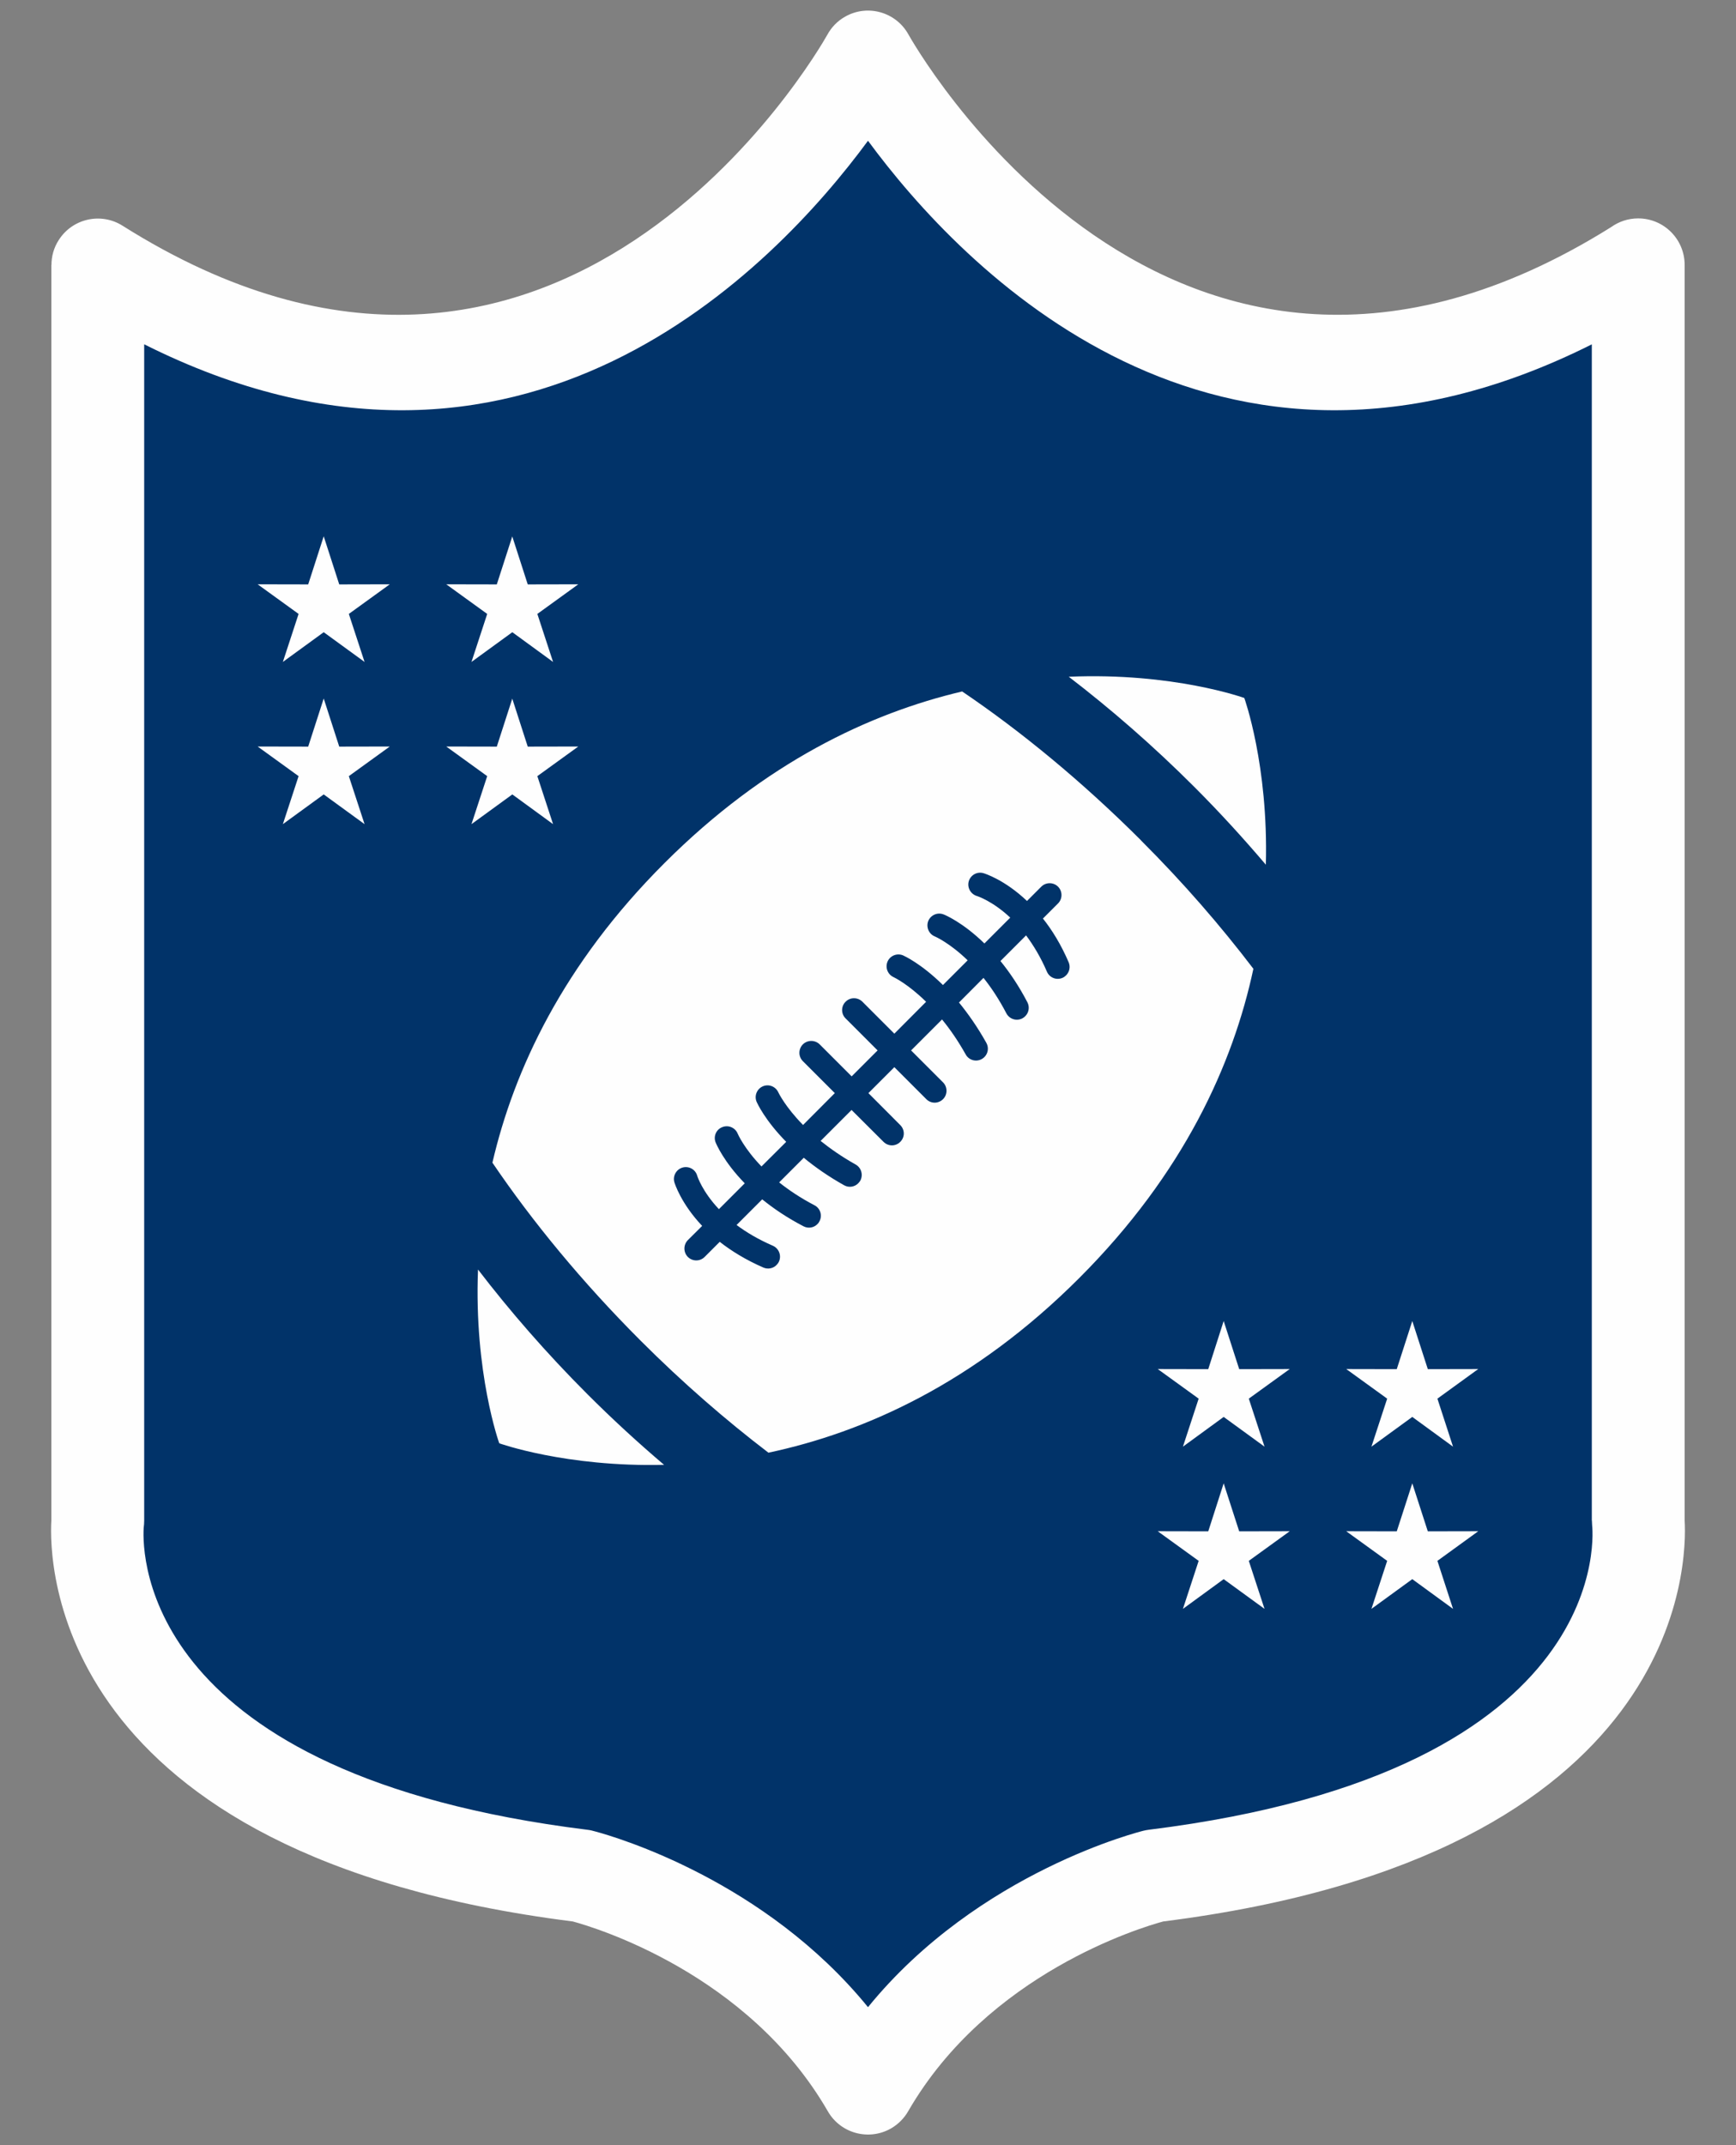
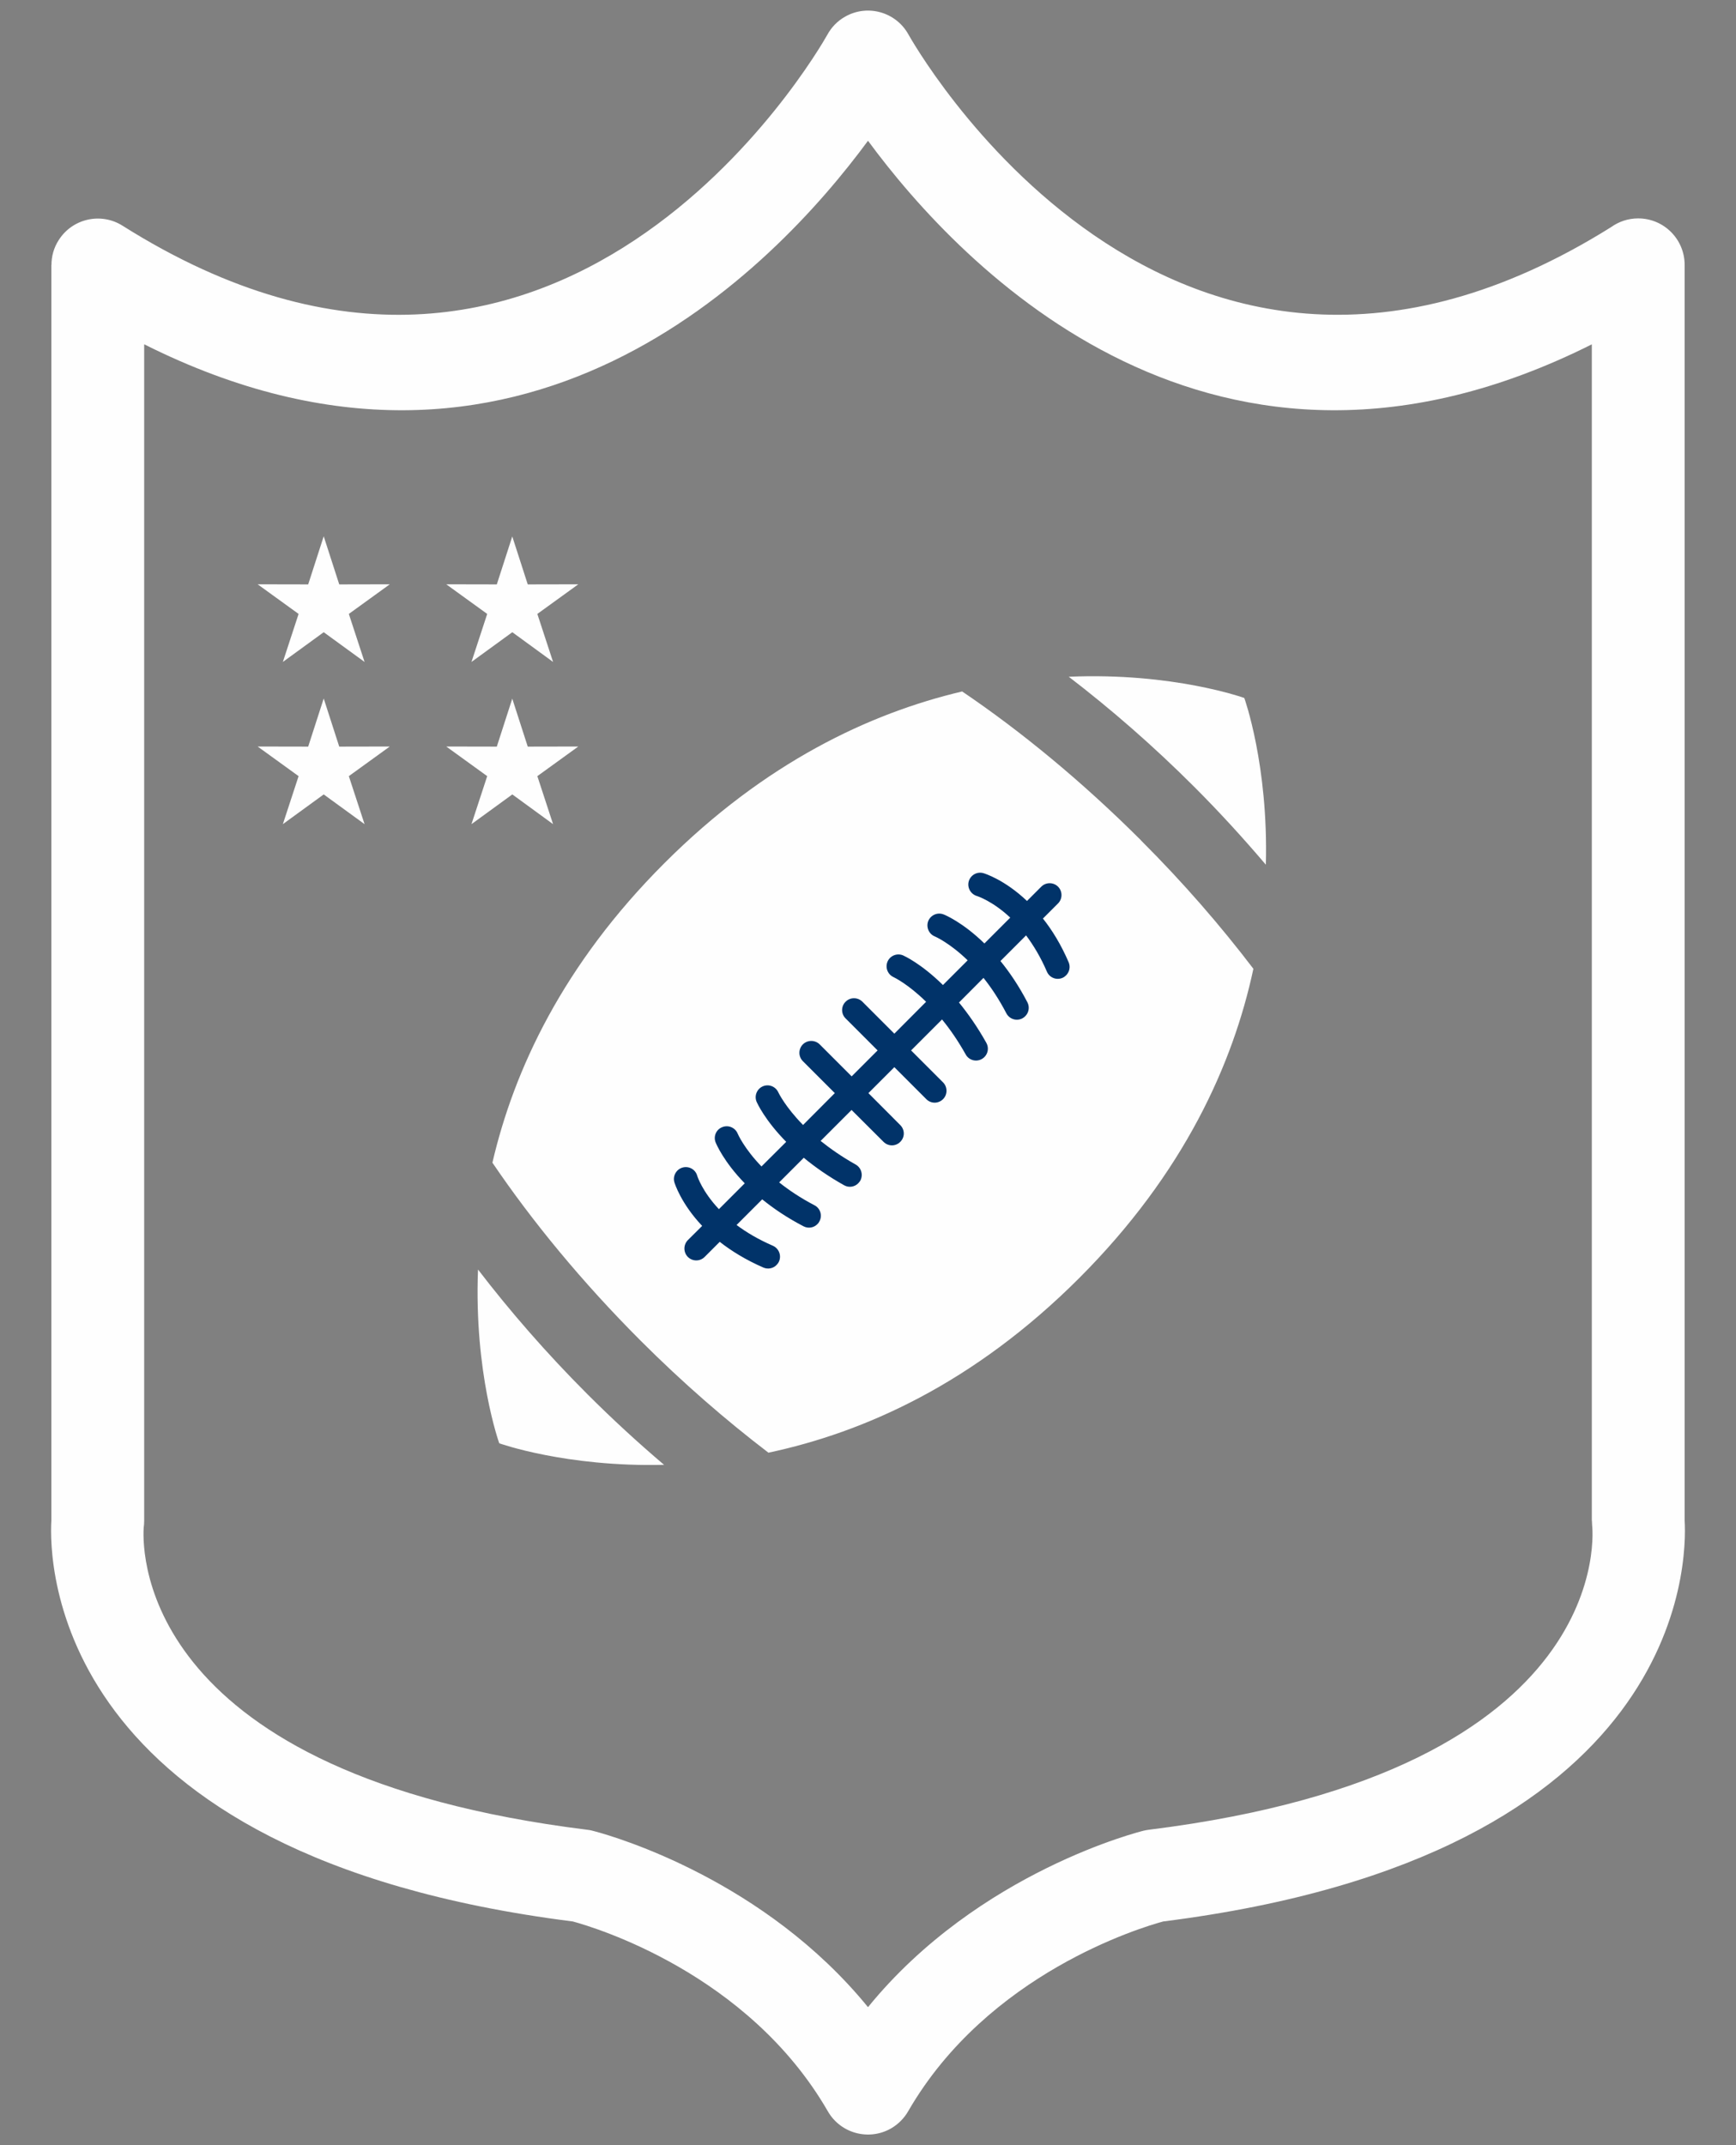
<svg xmlns="http://www.w3.org/2000/svg" width="17" height="21" viewBox="0 0 17 21" fill="none">
  <rect x="0" y="0" width="17" height="21" fill="#808080" stroke="none" />
  <g clip-path="url(#clip0_10_3290)">
-     <path fill-rule="evenodd" clip-rule="evenodd" d="M0.958 2.593V14.886C0.958 14.886 0.617 17.733 5.693 18.363C5.693 18.363 7.562 18.818 8.5 20.443C9.438 18.818 11.307 18.363 11.307 18.363C16.384 17.733 16.042 14.886 16.042 14.886V2.593C11.283 5.595 8.5 0.558 8.5 0.558C8.5 0.558 5.717 5.595 0.958 2.593Z" fill="#013369" />
    <path d="M1.412 3.371V14.886C1.412 14.91 1.41 14.934 1.407 14.958C1.391 15.229 1.406 17.373 5.748 17.912C5.776 17.915 5.803 17.921 5.829 17.929C6.038 17.985 7.491 18.411 8.5 19.649C9.587 18.314 11.191 17.924 11.197 17.922C11.215 17.918 11.233 17.914 11.252 17.912L11.252 17.912C15.883 17.337 15.592 14.937 15.591 14.93C15.59 14.915 15.589 14.9 15.589 14.886H15.588V3.371C11.892 5.224 9.415 2.621 8.5 1.378C7.585 2.621 5.108 5.224 1.413 3.371H1.412ZM0.503 14.886V2.593H0.504C0.504 2.51 0.526 2.427 0.574 2.352C0.707 2.14 0.987 2.076 1.199 2.209C5.472 4.904 8.004 0.514 8.102 0.34C8.141 0.268 8.2 0.206 8.276 0.163C8.494 0.039 8.771 0.116 8.894 0.334C8.902 0.347 11.438 4.937 15.776 2.224C15.851 2.17 15.943 2.138 16.042 2.138C16.294 2.138 16.497 2.342 16.497 2.593V14.886C16.52 15.277 16.514 18.164 11.391 18.81C11.177 18.868 9.674 19.317 8.894 20.667C8.855 20.735 8.798 20.794 8.726 20.836C8.509 20.96 8.232 20.886 8.107 20.669C7.327 19.317 5.823 18.868 5.609 18.81C0.489 18.164 0.48 15.28 0.503 14.886V14.886V14.886Z" fill="#FEFEFE" />
    <path d="M11.696 7.704C11.947 7.955 12.179 8.21 12.396 8.465C12.422 7.489 12.185 6.833 12.185 6.833C12.185 6.833 11.489 6.581 10.466 6.625C10.877 6.94 11.292 7.3 11.696 7.704V7.704Z" fill="#FEFEFE" />
    <path d="M11.174 8.227C10.597 7.651 10 7.16 9.422 6.769C8.518 6.982 7.493 7.463 6.506 8.45C5.513 9.442 5.033 10.474 4.822 11.382C5.212 11.957 5.701 12.552 6.275 13.126C6.686 13.537 7.107 13.902 7.525 14.221C8.459 14.023 9.535 13.545 10.568 12.512C11.596 11.484 12.075 10.414 12.274 9.484C11.954 9.064 11.587 8.64 11.173 8.227L11.174 8.227ZM5.752 13.648C5.351 13.247 4.994 12.836 4.681 12.428C4.641 13.441 4.889 14.129 4.889 14.129C4.889 14.129 5.538 14.363 6.503 14.34C6.251 14.126 6 13.896 5.752 13.648Z" fill="#FEFEFE" />
    <path d="M10.197 8.68L10.057 8.82C9.838 8.612 9.644 8.552 9.631 8.548C9.569 8.53 9.506 8.565 9.487 8.626C9.469 8.687 9.504 8.752 9.565 8.771C9.575 8.774 9.721 8.822 9.893 8.983L9.64 9.236C9.427 9.028 9.252 8.956 9.241 8.952C9.181 8.928 9.115 8.957 9.09 9.016C9.067 9.075 9.095 9.143 9.154 9.167C9.157 9.168 9.298 9.229 9.476 9.401L9.234 9.643C9.022 9.434 8.855 9.358 8.844 9.353C8.786 9.328 8.718 9.354 8.692 9.412C8.666 9.471 8.692 9.539 8.751 9.566C8.753 9.567 8.89 9.631 9.069 9.807L8.758 10.119L8.445 9.806C8.399 9.761 8.326 9.761 8.281 9.806C8.235 9.851 8.235 9.925 8.281 9.97L8.594 10.283L8.34 10.537L8.027 10.224C7.981 10.179 7.908 10.179 7.862 10.224C7.817 10.27 7.817 10.343 7.862 10.388L8.175 10.701L7.864 11.013C7.689 10.835 7.624 10.698 7.622 10.694C7.596 10.636 7.528 10.609 7.469 10.635C7.411 10.661 7.384 10.729 7.41 10.788C7.415 10.799 7.49 10.966 7.699 11.178L7.457 11.419C7.287 11.243 7.226 11.103 7.224 11.098C7.2 11.039 7.133 11.01 7.073 11.034C7.013 11.057 6.984 11.125 7.008 11.184C7.013 11.196 7.085 11.371 7.293 11.584L7.04 11.837C6.878 11.665 6.83 11.519 6.827 11.508C6.809 11.447 6.745 11.412 6.683 11.43C6.622 11.448 6.586 11.513 6.604 11.574C6.608 11.587 6.669 11.782 6.876 12.001L6.736 12.14C6.691 12.186 6.691 12.259 6.736 12.305C6.782 12.35 6.855 12.35 6.9 12.305L7.048 12.157C7.162 12.246 7.302 12.333 7.476 12.409C7.521 12.428 7.572 12.417 7.604 12.384C7.614 12.374 7.623 12.362 7.629 12.348C7.654 12.289 7.627 12.221 7.568 12.195C7.425 12.133 7.308 12.063 7.213 11.992L7.464 11.741C7.574 11.83 7.707 11.921 7.869 12.005C7.915 12.029 7.97 12.019 8.004 11.984C8.013 11.976 8.02 11.966 8.025 11.955C8.055 11.899 8.033 11.828 7.976 11.799C7.838 11.727 7.724 11.65 7.63 11.575L7.871 11.334C7.979 11.423 8.109 11.515 8.266 11.603C8.312 11.629 8.369 11.62 8.404 11.584C8.412 11.576 8.418 11.568 8.424 11.559C8.455 11.502 8.435 11.432 8.379 11.4C8.243 11.324 8.131 11.245 8.036 11.169L8.339 10.866L8.652 11.178C8.698 11.224 8.771 11.224 8.816 11.178C8.862 11.133 8.862 11.06 8.816 11.014L8.504 10.701L8.758 10.447L9.071 10.76C9.116 10.806 9.189 10.806 9.235 10.76C9.28 10.715 9.28 10.641 9.235 10.596L8.922 10.283L9.225 9.98C9.302 10.074 9.381 10.187 9.457 10.323C9.488 10.379 9.559 10.399 9.615 10.367C9.624 10.362 9.633 10.355 9.64 10.348C9.676 10.312 9.685 10.256 9.659 10.209C9.571 10.052 9.479 9.922 9.391 9.814L9.631 9.573C9.707 9.668 9.783 9.782 9.855 9.92C9.885 9.977 9.955 9.999 10.012 9.969C10.023 9.963 10.032 9.956 10.04 9.948C10.075 9.913 10.085 9.859 10.061 9.812C9.977 9.651 9.886 9.517 9.797 9.408L10.048 9.157C10.119 9.252 10.19 9.368 10.252 9.512C10.277 9.571 10.345 9.598 10.404 9.573C10.418 9.567 10.43 9.558 10.44 9.548C10.473 9.515 10.484 9.465 10.465 9.42C10.39 9.246 10.303 9.105 10.213 8.992L10.361 8.844C10.406 8.799 10.406 8.725 10.361 8.68C10.316 8.635 10.242 8.635 10.197 8.68L10.197 8.68Z" fill="#013369" />
    <path fill-rule="evenodd" clip-rule="evenodd" d="M3.17 5.25L3.322 5.721L3.817 5.72L3.416 6.01L3.57 6.48L3.17 6.189L2.77 6.48L2.924 6.01L2.523 5.72L3.018 5.721L3.17 5.25ZM5.016 6.838L5.168 7.309L5.663 7.308L5.262 7.598L5.416 8.068L5.017 7.777L4.617 8.068L4.771 7.598L4.37 7.308L4.865 7.309L5.017 6.838H5.016ZM3.17 6.838L3.322 7.309L3.817 7.308L3.416 7.598L3.57 8.068L3.17 7.777L2.77 8.068L2.924 7.598L2.523 7.308L3.018 7.309L3.17 6.838ZM5.016 5.25L5.168 5.721L5.663 5.72L5.262 6.01L5.416 6.48L5.017 6.189L4.617 6.48L4.771 6.01L4.37 5.72L4.865 5.721L5.017 5.25H5.016Z" fill="#FEFEFE" />
-     <path fill-rule="evenodd" clip-rule="evenodd" d="M11.983 12.932L12.135 13.403L12.63 13.402L12.229 13.692L12.383 14.162L11.983 13.871L11.584 14.162L11.738 13.692L11.337 13.402L11.832 13.403L11.983 12.932H11.983ZM13.83 14.521L13.982 14.991L14.476 14.99L14.076 15.28L14.229 15.75L13.83 15.459L13.43 15.75L13.584 15.28L13.183 14.99L13.678 14.991L13.83 14.521ZM11.983 14.521L12.135 14.991L12.63 14.99L12.229 15.28L12.383 15.75L11.983 15.459L11.584 15.75L11.738 15.28L11.337 14.99L11.832 14.991L11.983 14.521H11.983ZM13.83 12.932L13.982 13.403L14.476 13.402L14.076 13.692L14.229 14.162L13.83 13.871L13.43 14.162L13.584 13.692L13.183 13.402L13.678 13.403L13.83 12.932Z" fill="#FEFEFE" />
  </g>
  <defs>
    <clipPath id="clip0_10_3290">
      <rect width="16" height="20.792" fill="white" transform="translate(0.5 0.104)" />
    </clipPath>
  </defs>
</svg>